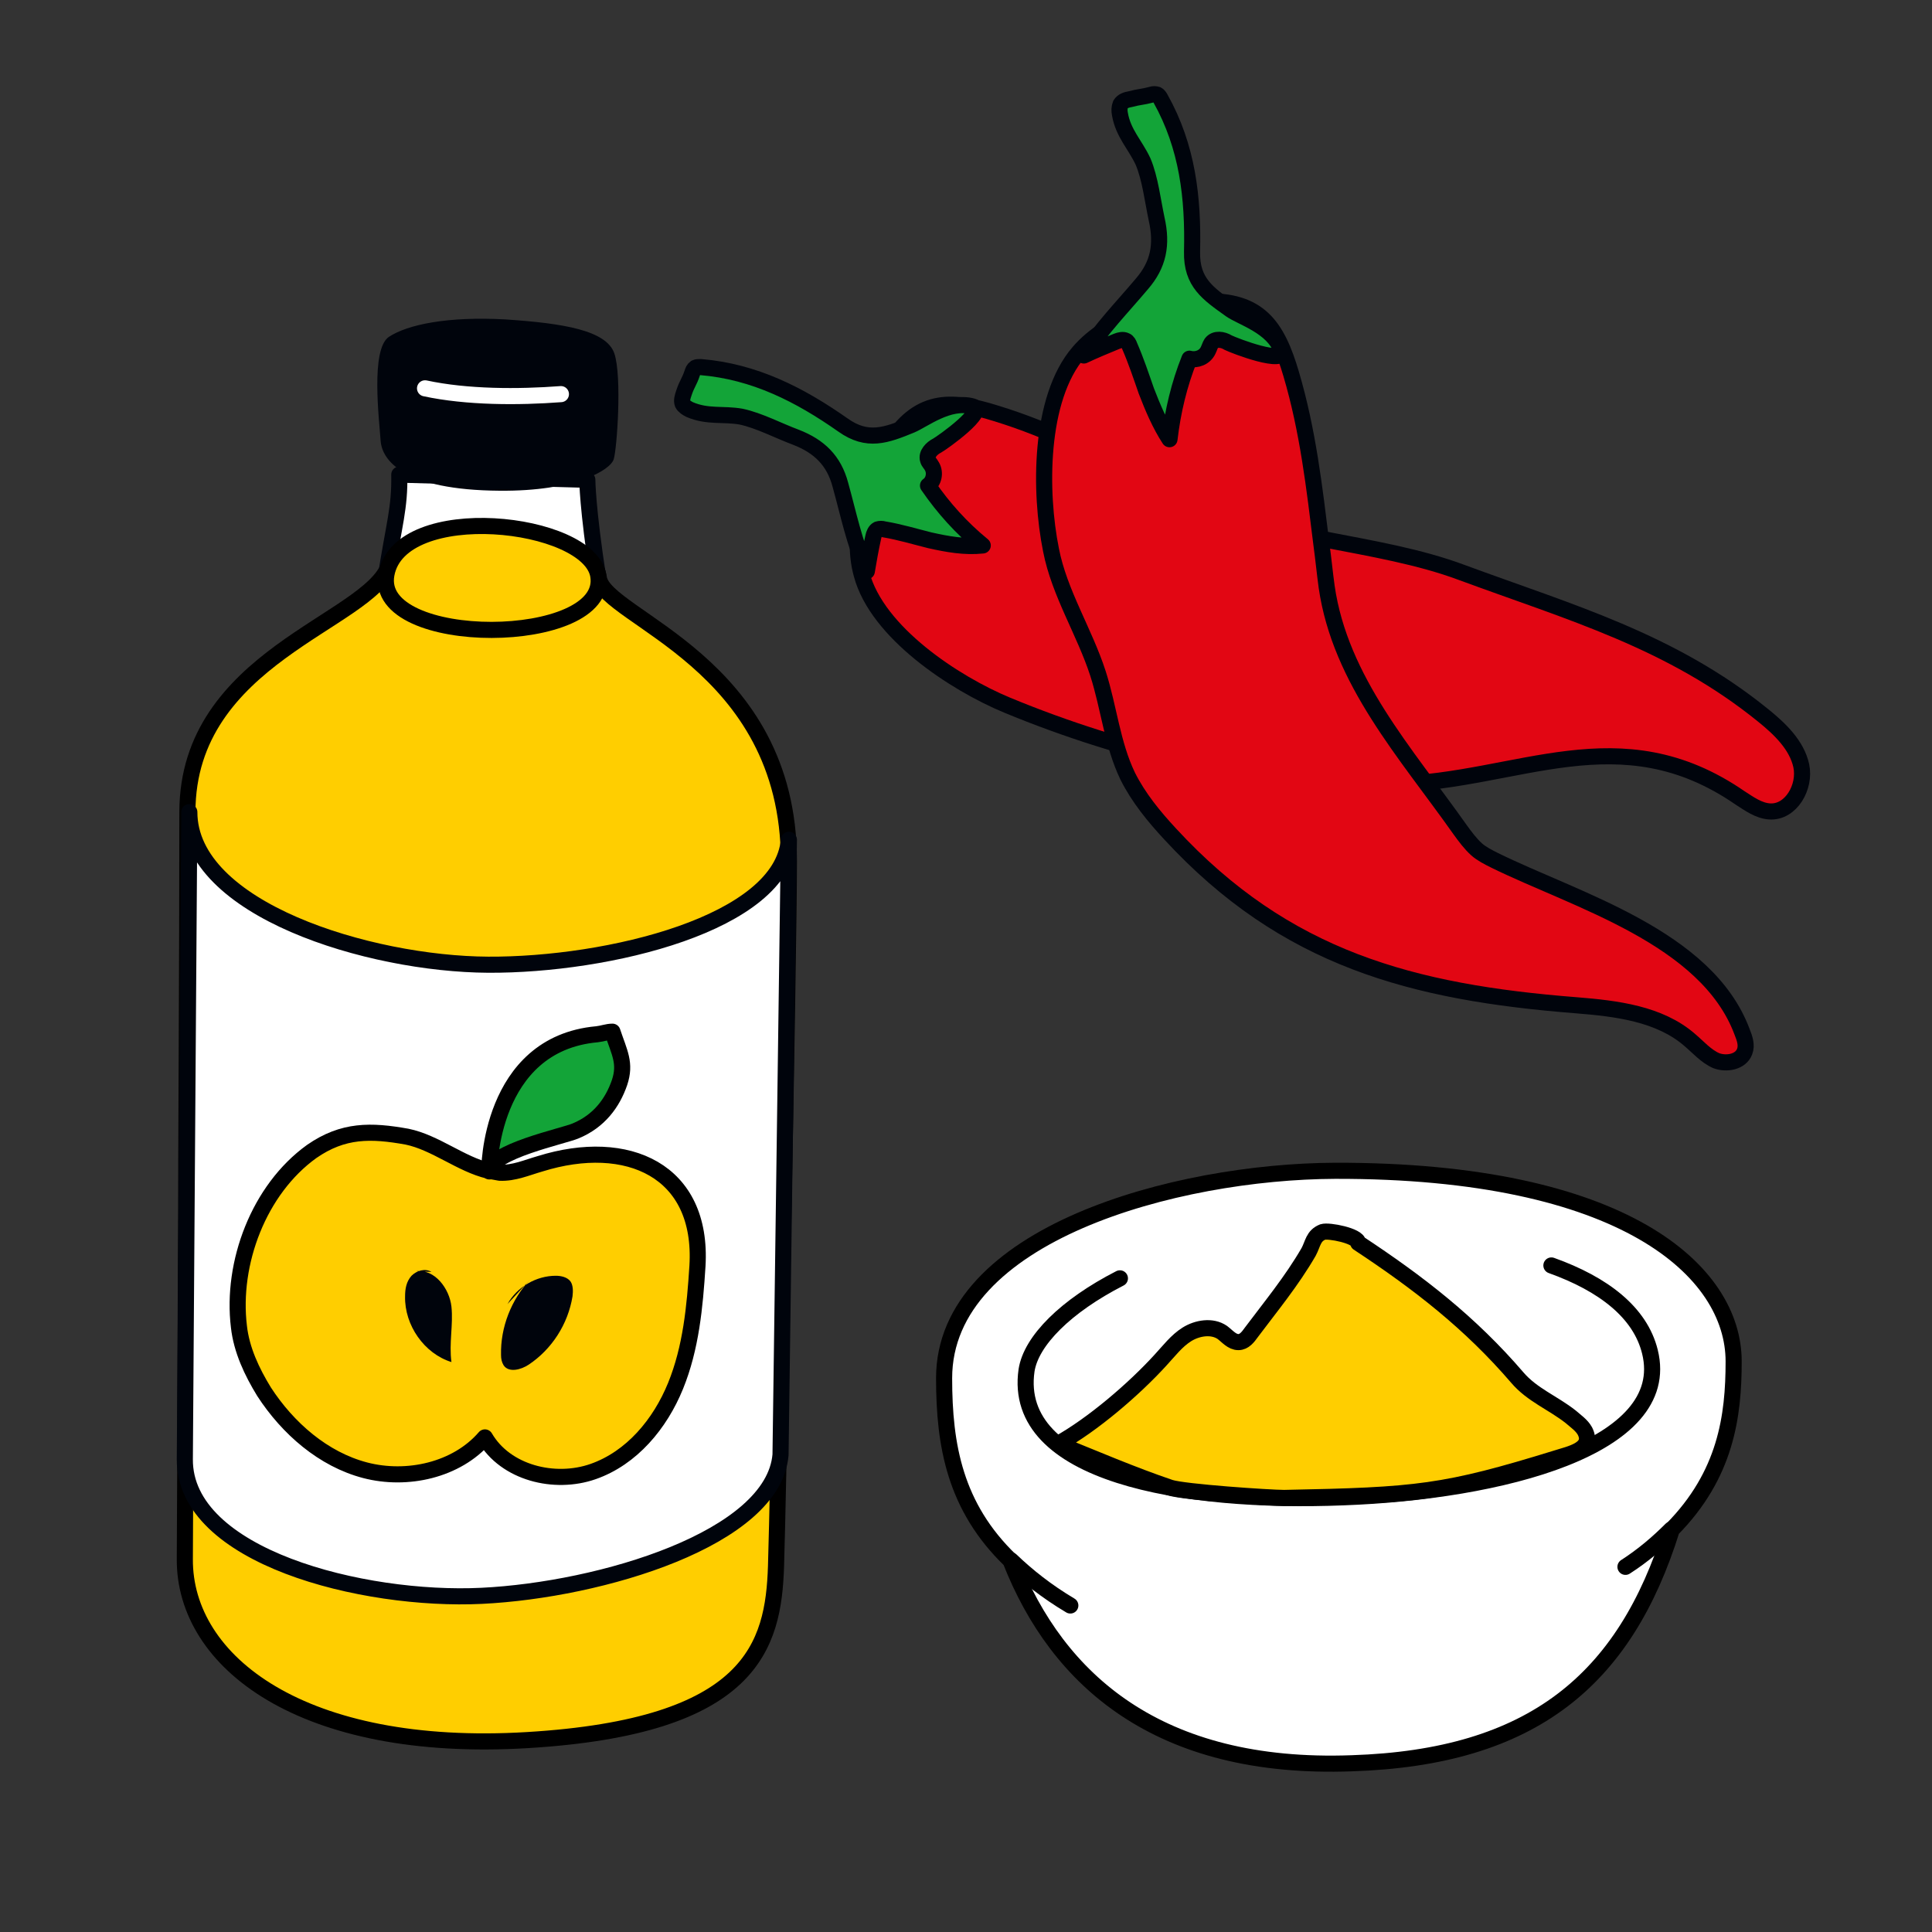
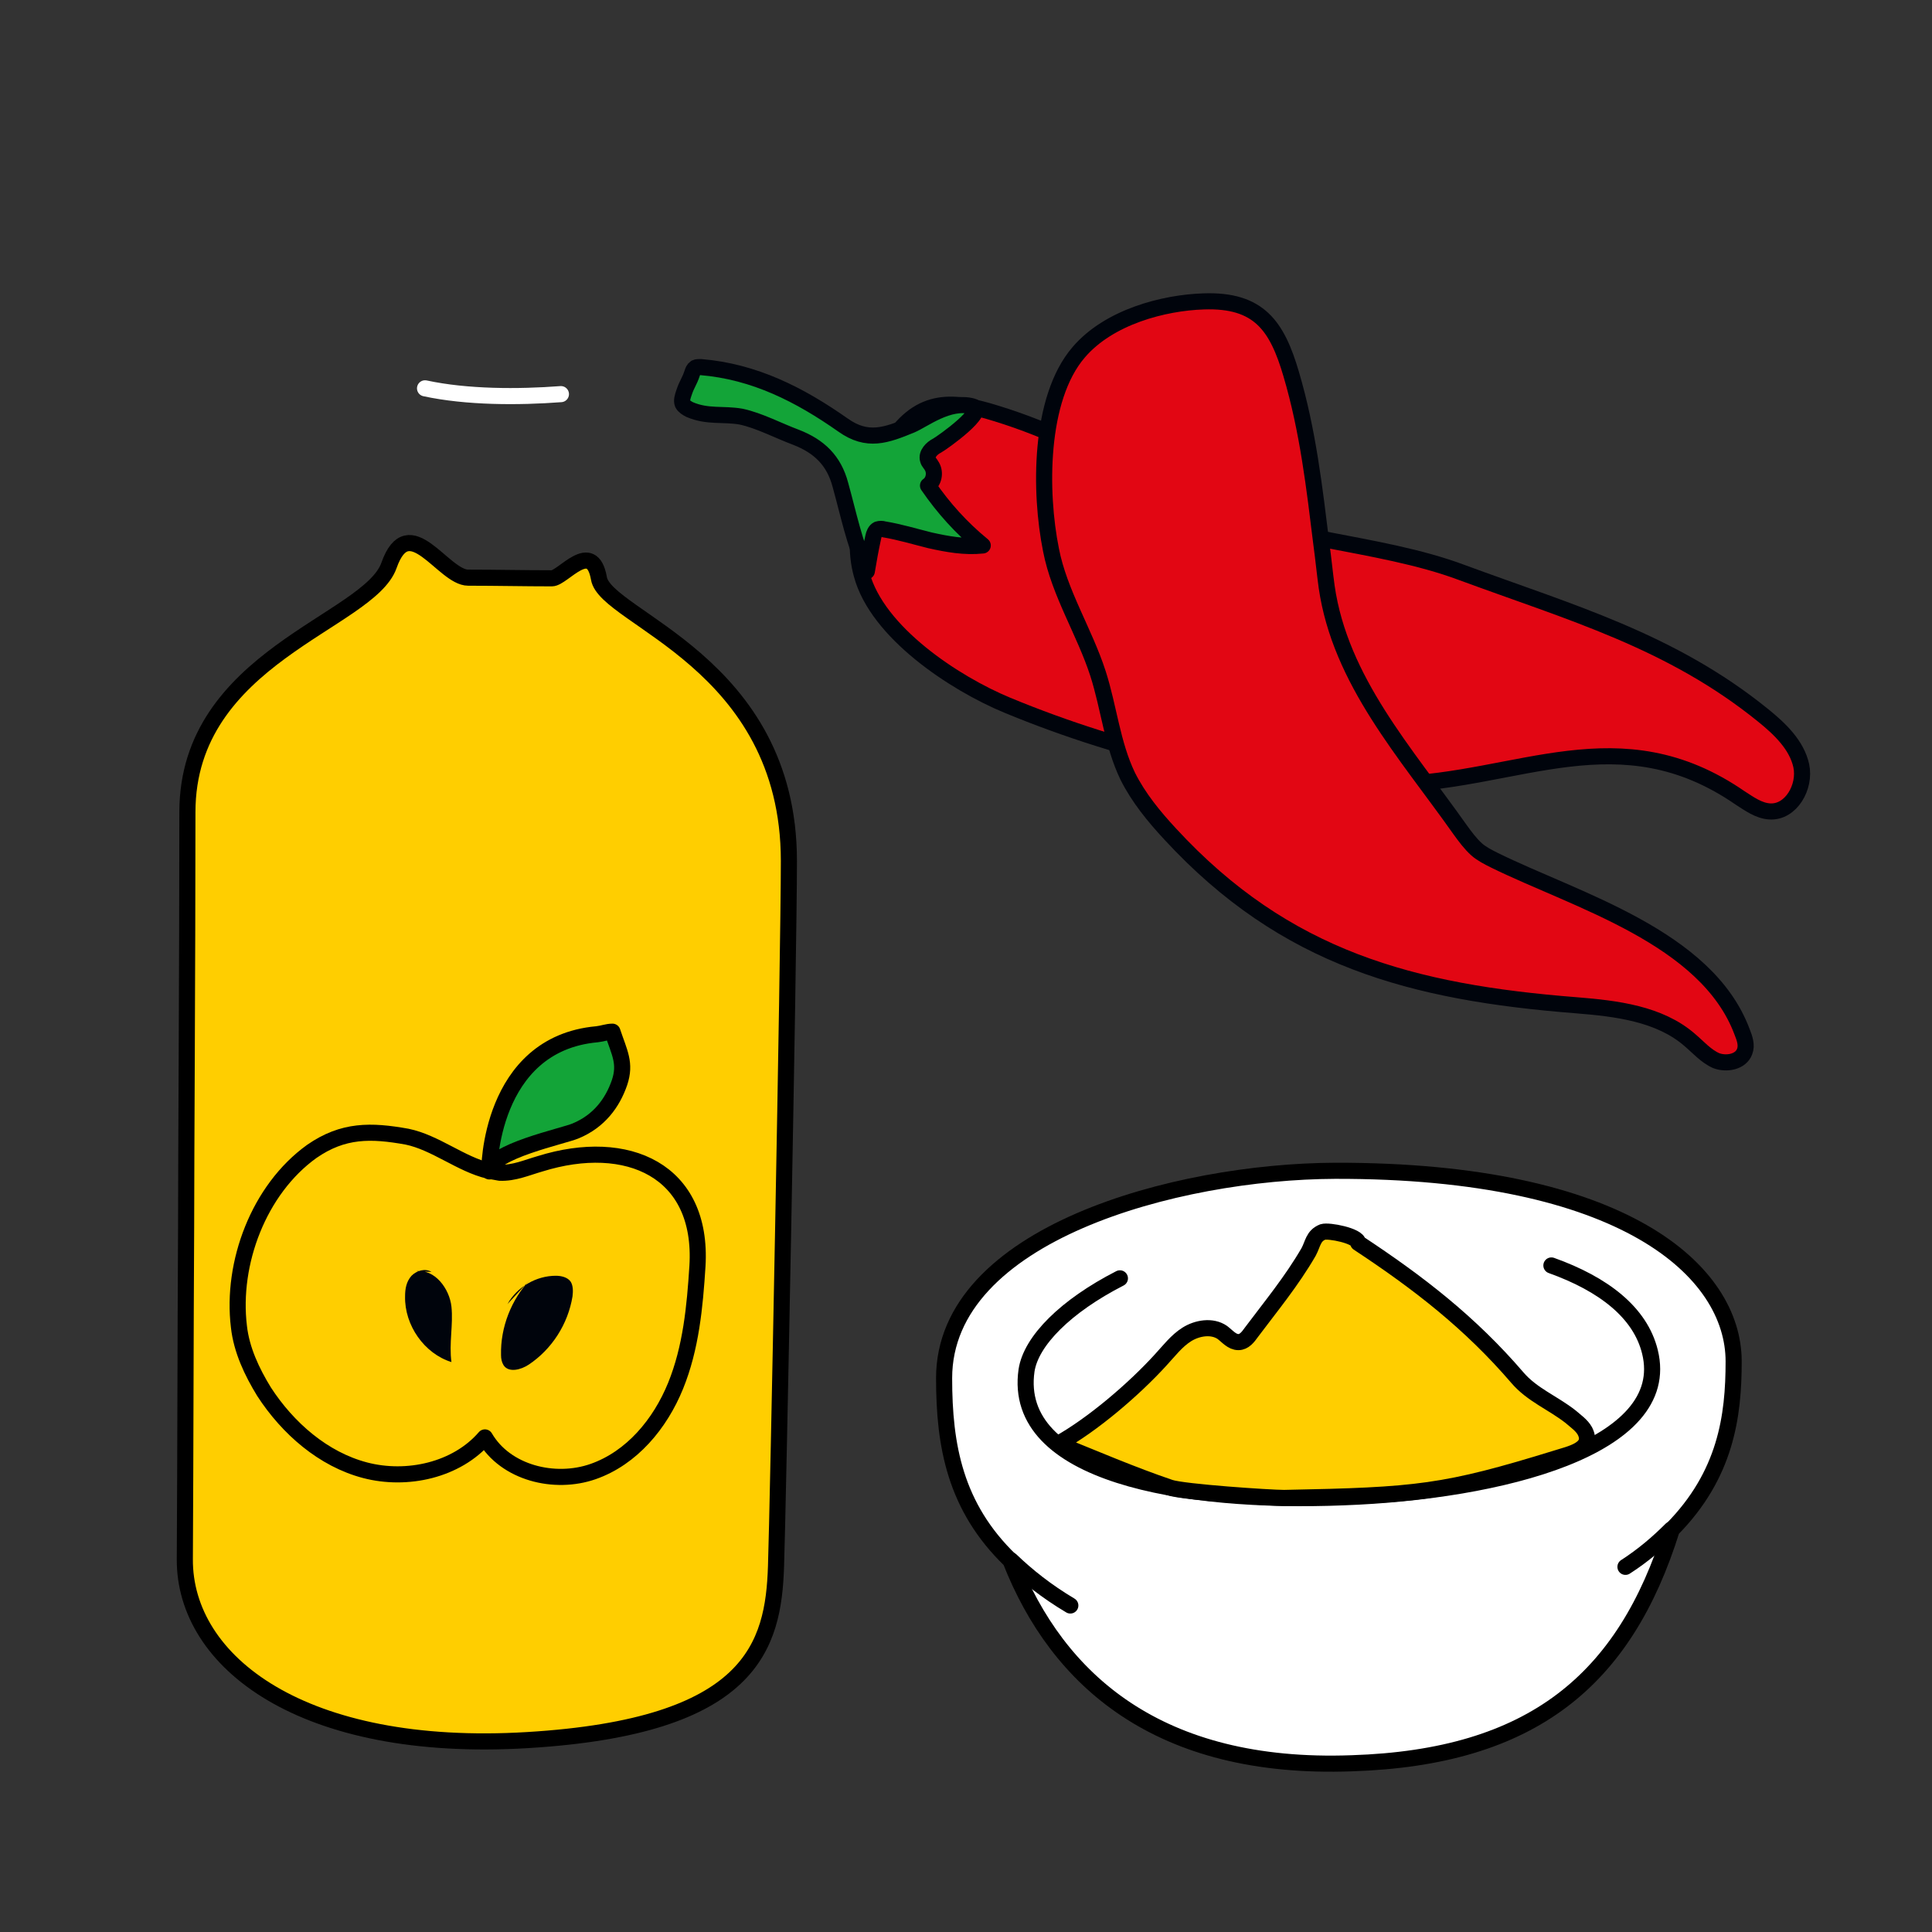
<svg xmlns="http://www.w3.org/2000/svg" version="1.1" id="Layer_1" x="0px" y="0px" viewBox="0 0 300 300" style="enable-background:new 0 0 300 300;" xml:space="preserve">
  <rect x="0" y="0" width="300" height="300" fill="#333333" stroke="none" />
  <style type="text/css">
	.st0{fill:none;}
	.st1{fill:#FFCE00;stroke:#000000;stroke-width:2.5;stroke-linecap:round;stroke-linejoin:round;stroke-miterlimit:10;}
	.st2{fill:#FFFFFF;stroke:#00040C;stroke-width:2.5;stroke-linecap:round;stroke-linejoin:round;stroke-miterlimit:10;}
	.st3{fill:#00040C;}
	.st4{fill:none;stroke:#FFFFFF;stroke-width:2.5;stroke-linecap:round;stroke-linejoin:round;stroke-miterlimit:10;}
	.st5{fill:#13A438;stroke:#000000;stroke-width:2.5;stroke-linecap:round;stroke-linejoin:round;stroke-miterlimit:10;}
	.st6{fill:#FFFFFF;stroke:#000000;stroke-width:2.5;stroke-linecap:round;stroke-linejoin:round;stroke-miterlimit:10;}
	.st7{fill:none;stroke:#000000;stroke-width:2.5;stroke-linecap:round;stroke-linejoin:round;stroke-miterlimit:10;}
	.st8{fill:#E20613;stroke:#00040C;stroke-width:2.5;stroke-linecap:round;stroke-linejoin:round;stroke-miterlimit:10;}
	.st9{fill:#13A438;stroke:#00040C;stroke-width:2.5;stroke-linecap:round;stroke-linejoin:round;stroke-miterlimit:10;}
</style>
  <rect x="699" y="0" class="st0" width="300" height="300" />
  <rect y="0" class="st0" width="300" height="300" />
  <g>
    <g>
      <g>
        <path class="st1" d="M93,89.8c-1.1-6.2-5.6,0-7.3,0c-4.3,0-8.7-0.1-13-0.1c-3.9,0-9.2-10.7-12.3-1.9S29.1,102,29.1,126.1     s-0.2,53.7-0.2,64.5c-0.1,17.2-0.1,34.3-0.2,51.5c-0.1,16,18.3,30.2,53.2,28.1s38.2-14.6,38.6-27c0.3-8.6,2-95.1,2-109.5     C122.5,102.8,94,96,93,89.8z" />
-         <path class="st2" d="M91.2,74.5l-29.2-0.8c0.1,5.2-0.8,7.6-2.1,15.9l33,0.2C91.2,78.8,91.2,74.5,91.2,74.5z" />
      </g>
      <g>
-         <path class="st2" d="M121.2,225.9c-1.1,13-27.9,21-46.4,21.9s-46.2-6.1-46.1-21.2l0.7-100.5c0,15.1,27.9,23.6,46.4,23.7     c18.6,0.1,45.6-6.4,46.7-19.4L121.2,225.9z" />
-         <path class="st1" d="M60,89.2c-2.1,11.6,34.7,11.3,32.9,0.2C91.5,80.8,62.1,77.6,60,89.2z" />
-       </g>
-       <path class="st3" d="M77.6,76.2c-14.9-0.1-18.3-4.7-18.5-7.8s-1.6-14.2,1.3-16.1s9.1-3.2,18.1-2.7c9,0.6,15.7,1.7,16.9,5.3    s0.4,14.8-0.1,16.4C94.8,73,89.3,76.3,77.6,76.2z" />
+         </g>
      <path class="st4" d="M66,60.3c6.5,1.4,14.5,1.4,21.1,0.9" />
    </g>
    <g>
      <path class="st1" d="M75.9,181.8c-4.3-1-8.3-4.4-12.7-5.3c-5.6-1-9.9-1.1-14.8,2.3c-8.2,5.9-12.5,17.3-11.3,27.2    c0.4,3.6,2,7,3.9,10.1c3.7,5.7,9.2,10.5,15.7,12.2s14.2,0,18.6-5.1c3.2,5.5,10.8,7.4,16.8,5.3c6-2.1,10.4-7.4,12.8-13.3    c2.4-5.9,3-12.3,3.4-18.6c0.9-14.9-10.9-20.1-24.4-15.9c-2.1,0.6-4.1,1.5-6.3,1.4C77.1,182,76.5,181.9,75.9,181.8z" />
      <path class="st3" d="M67,197.5c-1-0.6-2.3-0.2-3.1,0.6c-0.8,0.9-1,2-1,3.2c-0.1,4.5,3,8.9,7.2,10.2c-0.4-2.9,0.3-5.8,0-8.6    s-2.6-5.9-5.5-5.5" />
      <path class="st3" d="M82.3,198.7c-2.9,3.1-4.6,7.4-4.5,11.7c0,0.6,0.1,1.1,0.4,1.6c0.8,1.2,2.7,0.7,3.9-0.1    c3.6-2.4,6.1-6.3,6.8-10.6c0.1-0.8,0.1-1.7-0.3-2.3c-0.5-0.7-1.5-0.9-2.3-0.9c-3,0-6,1.7-7.5,4.4" />
    </g>
    <path class="st5" d="M92.7,160.6c0.9-0.1,1.6-0.4,2.4-0.4c1.1,3.3,2.1,4.9,1.1,7.9c-1.1,3.2-3.2,6-6.8,7.5   c-1.8,0.8-13.4,3.2-13.4,6.3C75.9,181.8,76,162.1,92.7,160.6z" />
  </g>
  <g>
    <g>
      <g>
        <g>
          <path class="st6" d="M259.6,237.5c8.4-8.5,9.6-17.6,9.6-26.1c0-14-17-29.7-61.9-29.6c-24.7,0.1-60.7,9.8-60.7,32.2      c0,10.5,1.7,20,10.3,28.3c7.3,18.6,23,32.6,53,31.5C237.9,272.9,252.3,260.9,259.6,237.5z" />
        </g>
        <g>
          <path class="st7" d="M157,242.3c2.5,2.4,5.5,4.8,9.2,7" />
          <path class="st7" d="M252.4,243.3c2.8-1.8,5.1-3.8,7.1-5.8" />
          <path class="st6" d="M240.9,196.5c8.1,2.9,13.8,7.3,15.3,13.4c3.7,14.9-23.3,21.7-47.6,22.6c-25,1-51.5-3.6-49.2-19.7      c0.7-4.6,6.1-10,14.5-14.3" />
        </g>
      </g>
    </g>
    <path class="st1" d="M203.2,194.4c0.7-1.3,0.7-2.5,2.2-3.1c0.9-0.3,5.5,0.6,5.5,1.7c9.4,6.2,17.4,12.4,24.7,20.9   c2.3,2.7,5.5,3.9,8.3,6.1c0.8,0.7,1.7,1.3,2.2,2.2c1.5,2.9-2.5,3.6-4.3,4.2c-17.5,5.4-21.7,5.8-42.4,6.2c-2.2,0-15.6-0.9-17.7-1.6   c-5.9-2-11.7-4.5-17.4-6.8c5.4-3,11.8-8.5,15.9-13c1.3-1.4,2.5-3,4.1-4c1.6-1,3.9-1.4,5.5-0.3c0.8,0.6,1.5,1.5,2.5,1.5   c0.9,0,1.5-0.8,2-1.5C197.3,202.9,200.6,198.9,203.2,194.4C203.2,194.4,203.2,194.4,203.2,194.4z" />
  </g>
  <g>
    <path class="st8" d="M178.8,74.8c1.9,1,3.8,1.9,5.8,2.9c12.6,6.1,29.3,6.3,42.4,11.2c16.8,6.2,32.5,10.6,46.8,22.2   c2.6,2.1,5.2,4.6,5.9,7.8c0.7,3.3-1.6,7.3-4.9,7.1c-1.7-0.1-3.2-1.2-4.6-2.1c-18.7-12.9-34.4-2.6-53.8-2.1   c-19.8,0.6-41.9-4.8-60-12.3c-8.2-3.4-20.2-11.3-22.6-20.3c-1.9-6.8,1-14.9,4.2-20.1c4.5-7.2,9.4-7.2,16.7-4.9   C163.2,66.8,170.9,70.8,178.8,74.8z" />
    <path class="st9" d="M144.4,83.9c-2.4-0.6-4.7-1.3-7.1-1.7c-0.3-0.1-0.7-0.1-1,0c-0.4,0.2-0.6,0.7-0.7,1.2c-0.4,1.8-0.7,3.5-1,5.3   c-2-4.6-2.8-8.7-4.1-13.4c-1-3.8-3.3-6-6.9-7.4c-2.7-1-5.7-2.6-8.5-3.2c-2.8-0.5-5.2,0.1-8-1.1c-0.4-0.2-0.9-0.5-1.1-0.9   c-0.2-0.5,0-1.1,0.2-1.7c0.5-1.5,0.8-1.6,1.3-3.1c0.1-0.3,0.2-0.6,0.5-0.8c0.2-0.1,0.5-0.1,0.8-0.1c8.4,0.7,15.4,4.3,22.1,9   c3.8,2.7,6.7,1.6,10.6,0c1.9-0.8,5.8-3.9,9.5-2.9c2.4,0.6-4.6,5.6-5.5,6.1c-0.8,0.4-1.7,1.3-1.4,2.2c0.1,0.4,0.4,0.6,0.6,1   c0.6,1,0.3,2.4-0.6,3c2.4,3.5,5.2,6.6,8.5,9.3C149.8,85,147.1,84.5,144.4,83.9z" />
  </g>
  <g>
    <path class="st8" d="M205.2,84.6c0.3,2.2,0.5,4.3,0.8,6.5c2.1,14.6,12.3,25.8,20.7,37.7c0.8,1.1,1.6,2.2,2.6,3.1   c0.8,0.7,1.8,1.2,2.8,1.7c12.6,6.2,32.9,11.9,38.4,26.6c0.4,1,0.8,2.1,0.4,3.1c-0.6,1.6-2.8,2-4.4,1.4c-1.6-0.7-2.8-2.1-4.1-3.2   c-4.7-4.1-11.4-4.9-17.6-5.4c-25.5-2-45.2-7.2-63.1-26.6c-2.5-2.7-4.9-5.6-6.6-9c-2.4-5-2.9-10.6-4.6-15.9   c-2.1-6.5-6-12.5-7.3-19.2c-1.8-8.9-1.9-23.5,4.3-30.7c4.7-5.5,13.2-7.7,19.4-7.9c8.6-0.3,11.4,3.8,13.6,11.3   C203.1,66.9,204.1,75.7,205.2,84.6z" />
-     <path class="st9" d="M178,60.7c-0.8-2.3-1.6-4.7-2.6-7c-0.1-0.3-0.3-0.7-0.6-0.8c-0.4-0.2-0.9-0.1-1.4,0.1   c-1.7,0.7-3.4,1.4-5.1,2.2c2.8-4.3,5.8-7.3,9-11.1c2.6-3,3.2-6.1,2.3-10.1c-0.6-2.8-1-6.3-2.1-8.9c-1.2-2.6-3.1-4.4-3.6-7.4   c-0.1-0.5-0.1-1,0.1-1.5c0.3-0.5,0.9-0.7,1.5-0.8c1.5-0.4,1.8-0.3,3.3-0.7c0.3-0.1,0.6-0.1,0.9,0c0.2,0.1,0.4,0.4,0.5,0.6   c4.2,7.5,5.1,15.4,4.9,23.8c-0.1,4.8,2.5,6.5,6,9c1.7,1.2,6.6,2.6,7.9,6.3c0.8,2.4-7.3-0.7-8.3-1.2c-0.8-0.5-2-0.7-2.6,0.1   c-0.2,0.3-0.3,0.7-0.5,1.1c-0.5,1.1-1.8,1.6-2.9,1.3c-1.6,4-2.6,8.2-3.1,12.5C180.1,65.9,179,63.3,178,60.7z" />
  </g>
  <rect x="699" y="1.3" class="st0" width="300" height="300" />
</svg>